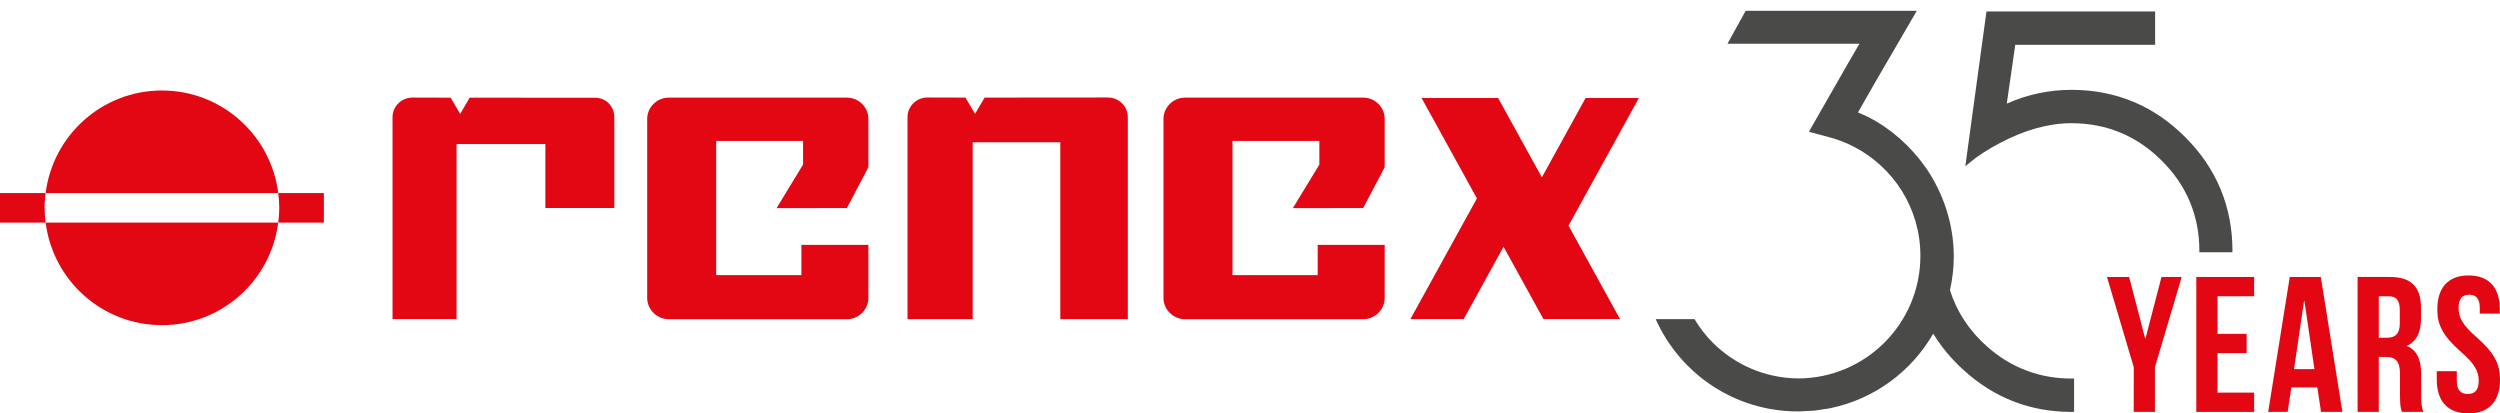
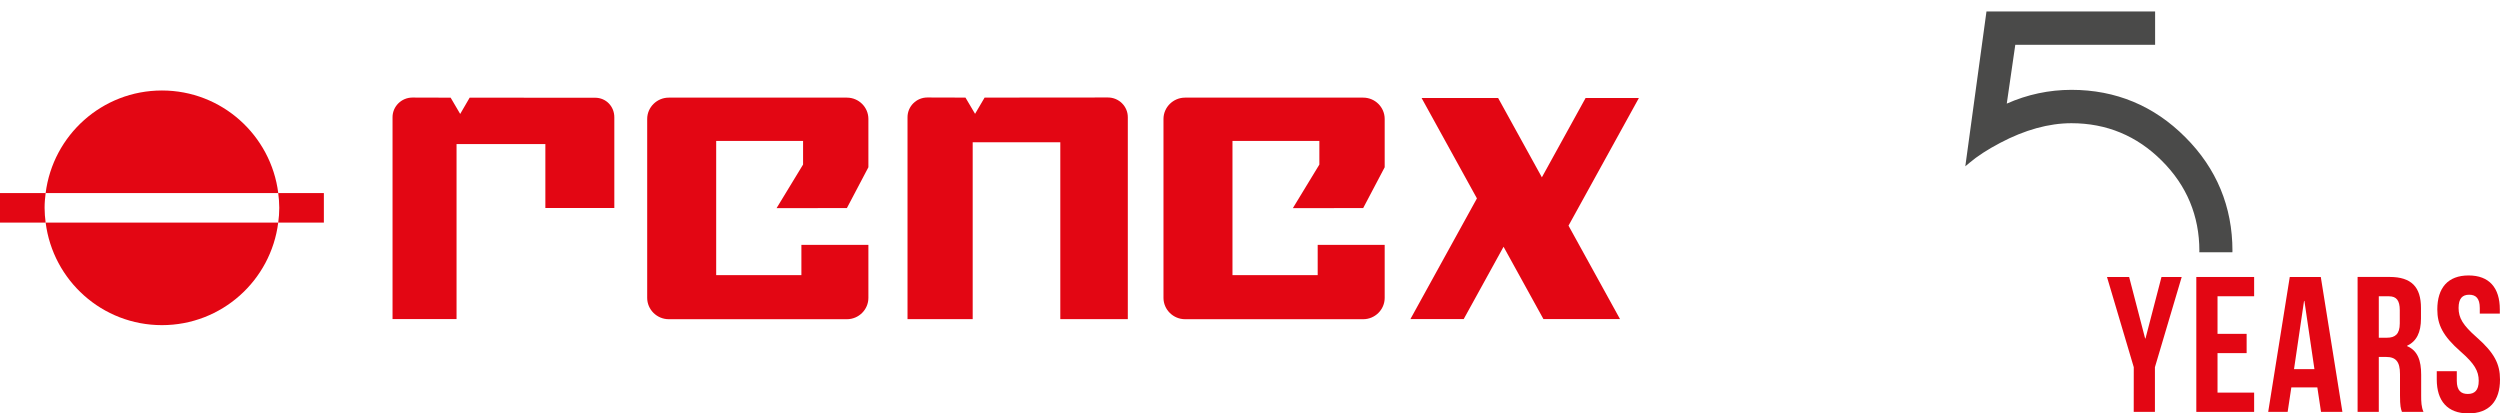
<svg xmlns="http://www.w3.org/2000/svg" version="1.1" id="Warstwa_1" x="0px" y="0px" viewBox="0 0 686.24 113.48" style="enable-background:new 0 0 686.24 113.48;" xml:space="preserve">
  <style type="text/css">
	.st0{fill:#E30613;}
	.st1{fill:#4A4A49;}
</style>
  <g>
    <path class="st0" d="M304.13,26.76l-33.86,0.03l-2.62,4.46l-2.63-4.46l-10.46-0.03c-3.01,0-5.45,2.43-5.45,5.42V87.6H267V39.06   h24.05V87.6h18.53V32.18C309.59,29.19,307.13,26.76,304.13,26.76" />
    <path class="st0" d="M163.38,26.83l-34.46-0.02l-2.6,4.47l-2.62-4.47l-10.49-0.03c-3.01,0-5.46,2.43-5.46,5.39v55.42h17.57V39.55   h24.38V57.1h18.93V32.18C168.63,29.22,166.36,26.83,163.38,26.83" />
    <path class="st0" d="M238.37,32.65c0-3.22-2.65-5.85-5.89-5.85h-48.91c-3.24,0-5.92,2.64-5.92,5.85v49.12   c0,3.21,2.68,5.85,5.92,5.85h48.91c3.24,0,5.89-2.64,5.89-5.85V67.22h-18.39v8.31h-23.39V38.68h23.85v6.49l-7.28,11.97l19.31-0.03   l5.9-11.2V32.65z" />
    <path class="st0" d="M380.09,32.65c0-3.22-2.65-5.85-5.89-5.85h-48.91c-3.24,0-5.92,2.64-5.92,5.85v49.12   c0,3.21,2.68,5.85,5.92,5.85h48.91c3.24,0,5.89-2.64,5.89-5.85V67.22H361.7v8.31h-23.39V38.68h23.85v6.49l-7.28,11.97l19.31-0.03   l5.9-11.2L380.09,32.65L380.09,32.65z" />
    <polygon class="st0" points="449.87,26.9 435.24,26.9 423.24,48.67 423.23,48.67 423.23,48.66 411.23,26.9 390.22,26.9    405.41,54.46 387.15,87.59 401.78,87.59 412.72,67.73 423.67,87.59 444.69,87.59 430.55,61.94  " />
    <path class="st0" d="M44.45,24.84c-16.41,0-29.92,12.28-31.92,28.15h63.85C74.37,37.12,60.86,24.84,44.45,24.84z" />
    <path class="st0" d="M44.45,89.25c16.41,0,29.92-12.28,31.92-28.15H12.53C14.53,76.97,28.04,89.25,44.45,89.25z" />
    <path class="st0" d="M88.9,52.99H76.37c0.17,1.33,0.29,2.68,0.29,4.06s-0.11,2.73-0.29,4.06H88.9V52.99z" />
    <path class="st0" d="M12.53,52.99H0v8.12h12.53c-0.17-1.33-0.29-2.68-0.29-4.06S12.36,54.32,12.53,52.99z" />
  </g>
  <g>
    <path class="st1" d="M549.02,39.23c6.79-3.59,13.38-5.41,19.58-5.41c9.62,0,17.96,3.45,24.78,10.27   c6.86,6.81,10.34,15.15,10.34,24.77c0,0.13-0.02,0.25-0.02,0.38h9.08c0-0.13,0.02-0.25,0.02-0.38c0-12.11-4.35-22.61-12.93-31.19   c-8.59-8.63-19.1-13.01-31.27-13.01c-6.13,0-12.1,1.27-17.75,3.78l2.34-16.15h38.38V3.14h-46.29l-5.81,42.51l1.12-0.94   C542.72,42.9,545.56,41.05,549.02,39.23z" />
-     <path class="st1" d="M569.33,103.88c-0.25,0-0.48,0.03-0.73,0.03c-8.77,0-16.55-2.95-23.12-8.76c-4.93-4.36-8.36-9.56-10.22-15.5   c0.66-2.98,1.05-6.06,1.05-9.23c0-9.01-2.97-17.63-7.75-24.49c-3.96-5.62-9.38-10.53-15.53-13.7c-0.98-0.5-2.01-0.93-3.03-1.36   l5.04-8.81l11.12-19.1h-46.98L474.19,12h36.23l-3.26,5.59l-10.63,18.58l5.67,1.52c2.33,0.62,4.56,1.49,6.67,2.58   c10.85,5.6,18.28,16.9,18.27,29.95c0,9.31-3.76,17.7-9.86,23.81c-6.06,6.05-14.36,9.79-23.58,9.85c-9.22-0.06-17.53-3.8-23.58-9.85   c-1.92-1.92-3.58-4.09-4.99-6.43h-0.45h-9.75h-0.45c6.66,14.92,21.6,25.33,38.99,25.33c0.07,0,0.14-0.01,0.22-0.01   c0.05,0,0.1,0.01,0.15,0.01c0.39,0,0.76-0.05,1.14-0.06c0.76-0.03,1.51-0.05,2.26-0.11c0.25-0.02,0.52-0.01,0.77-0.04   c0.13-0.01,0.25-0.03,0.38-0.05c0.59-0.06,1.16-0.18,1.75-0.27c0.13-0.02,0.26-0.04,0.39-0.06c0.59-0.09,1.19-0.15,1.77-0.27   c0.04-0.01,0.07-0.01,0.11-0.02c12.08-2.49,22.29-10.1,28.25-20.47c2.21,3.64,5,6.99,8.37,10.03c8.34,7.6,18.28,11.46,29.57,11.46   c0.25,0,0.48-0.03,0.73-0.03V103.88L569.33,103.88z" />
  </g>
  <g>
    <path class="st0" d="M585.71,100.79l-7.35-24.76h6.08l4.39,16.88h0.1l4.39-16.88h5.55l-7.35,24.76v12.27h-5.82L585.71,100.79   L585.71,100.79z" />
    <path class="st0" d="M608.7,91.64h7.99v5.29h-7.99v10.84h10.05v5.29h-15.87V76.03h15.87v5.29H608.7V91.64z" />
    <path class="st0" d="M642.98,113.06h-5.87l-1.01-6.72h-7.14l-1.01,6.72h-5.34l5.92-37.03h8.52L642.98,113.06z M629.7,101.32h5.6   l-2.75-18.72h-0.1L629.7,101.32z" />
    <path class="st0" d="M659.32,113.06c-0.32-0.95-0.53-1.53-0.53-4.55v-5.82c0-3.44-1.16-4.71-3.81-4.71h-2.01v15.07h-5.82V76.02   h8.78c6.03,0,8.62,2.8,8.62,8.52v2.91c0,3.81-1.22,6.24-3.81,7.46v0.1c2.91,1.22,3.86,3.97,3.86,7.83v5.71   c0,1.8,0.05,3.12,0.63,4.5h-5.91V113.06z M652.97,81.33V92.7h2.27c2.17,0,3.49-0.95,3.49-3.91v-3.65c0-2.64-0.9-3.81-2.96-3.81   H652.97z" />
    <path class="st0" d="M677.62,75.61c5.66,0,8.57,3.39,8.57,9.31v1.16h-5.5v-1.53c0-2.65-1.06-3.65-2.91-3.65s-2.91,1-2.91,3.65   c0,2.7,1.17,4.71,4.97,8.04c4.87,4.28,6.4,7.35,6.4,11.58c0,5.92-2.96,9.31-8.68,9.31c-5.71,0-8.68-3.39-8.68-9.31v-2.28h5.5v2.65   c0,2.65,1.16,3.6,3.01,3.6c1.85,0,3.01-0.95,3.01-3.6c0-2.7-1.16-4.71-4.97-8.04c-4.87-4.28-6.4-7.35-6.4-11.58   C669.05,79,671.95,75.61,677.62,75.61z" />
  </g>
</svg>